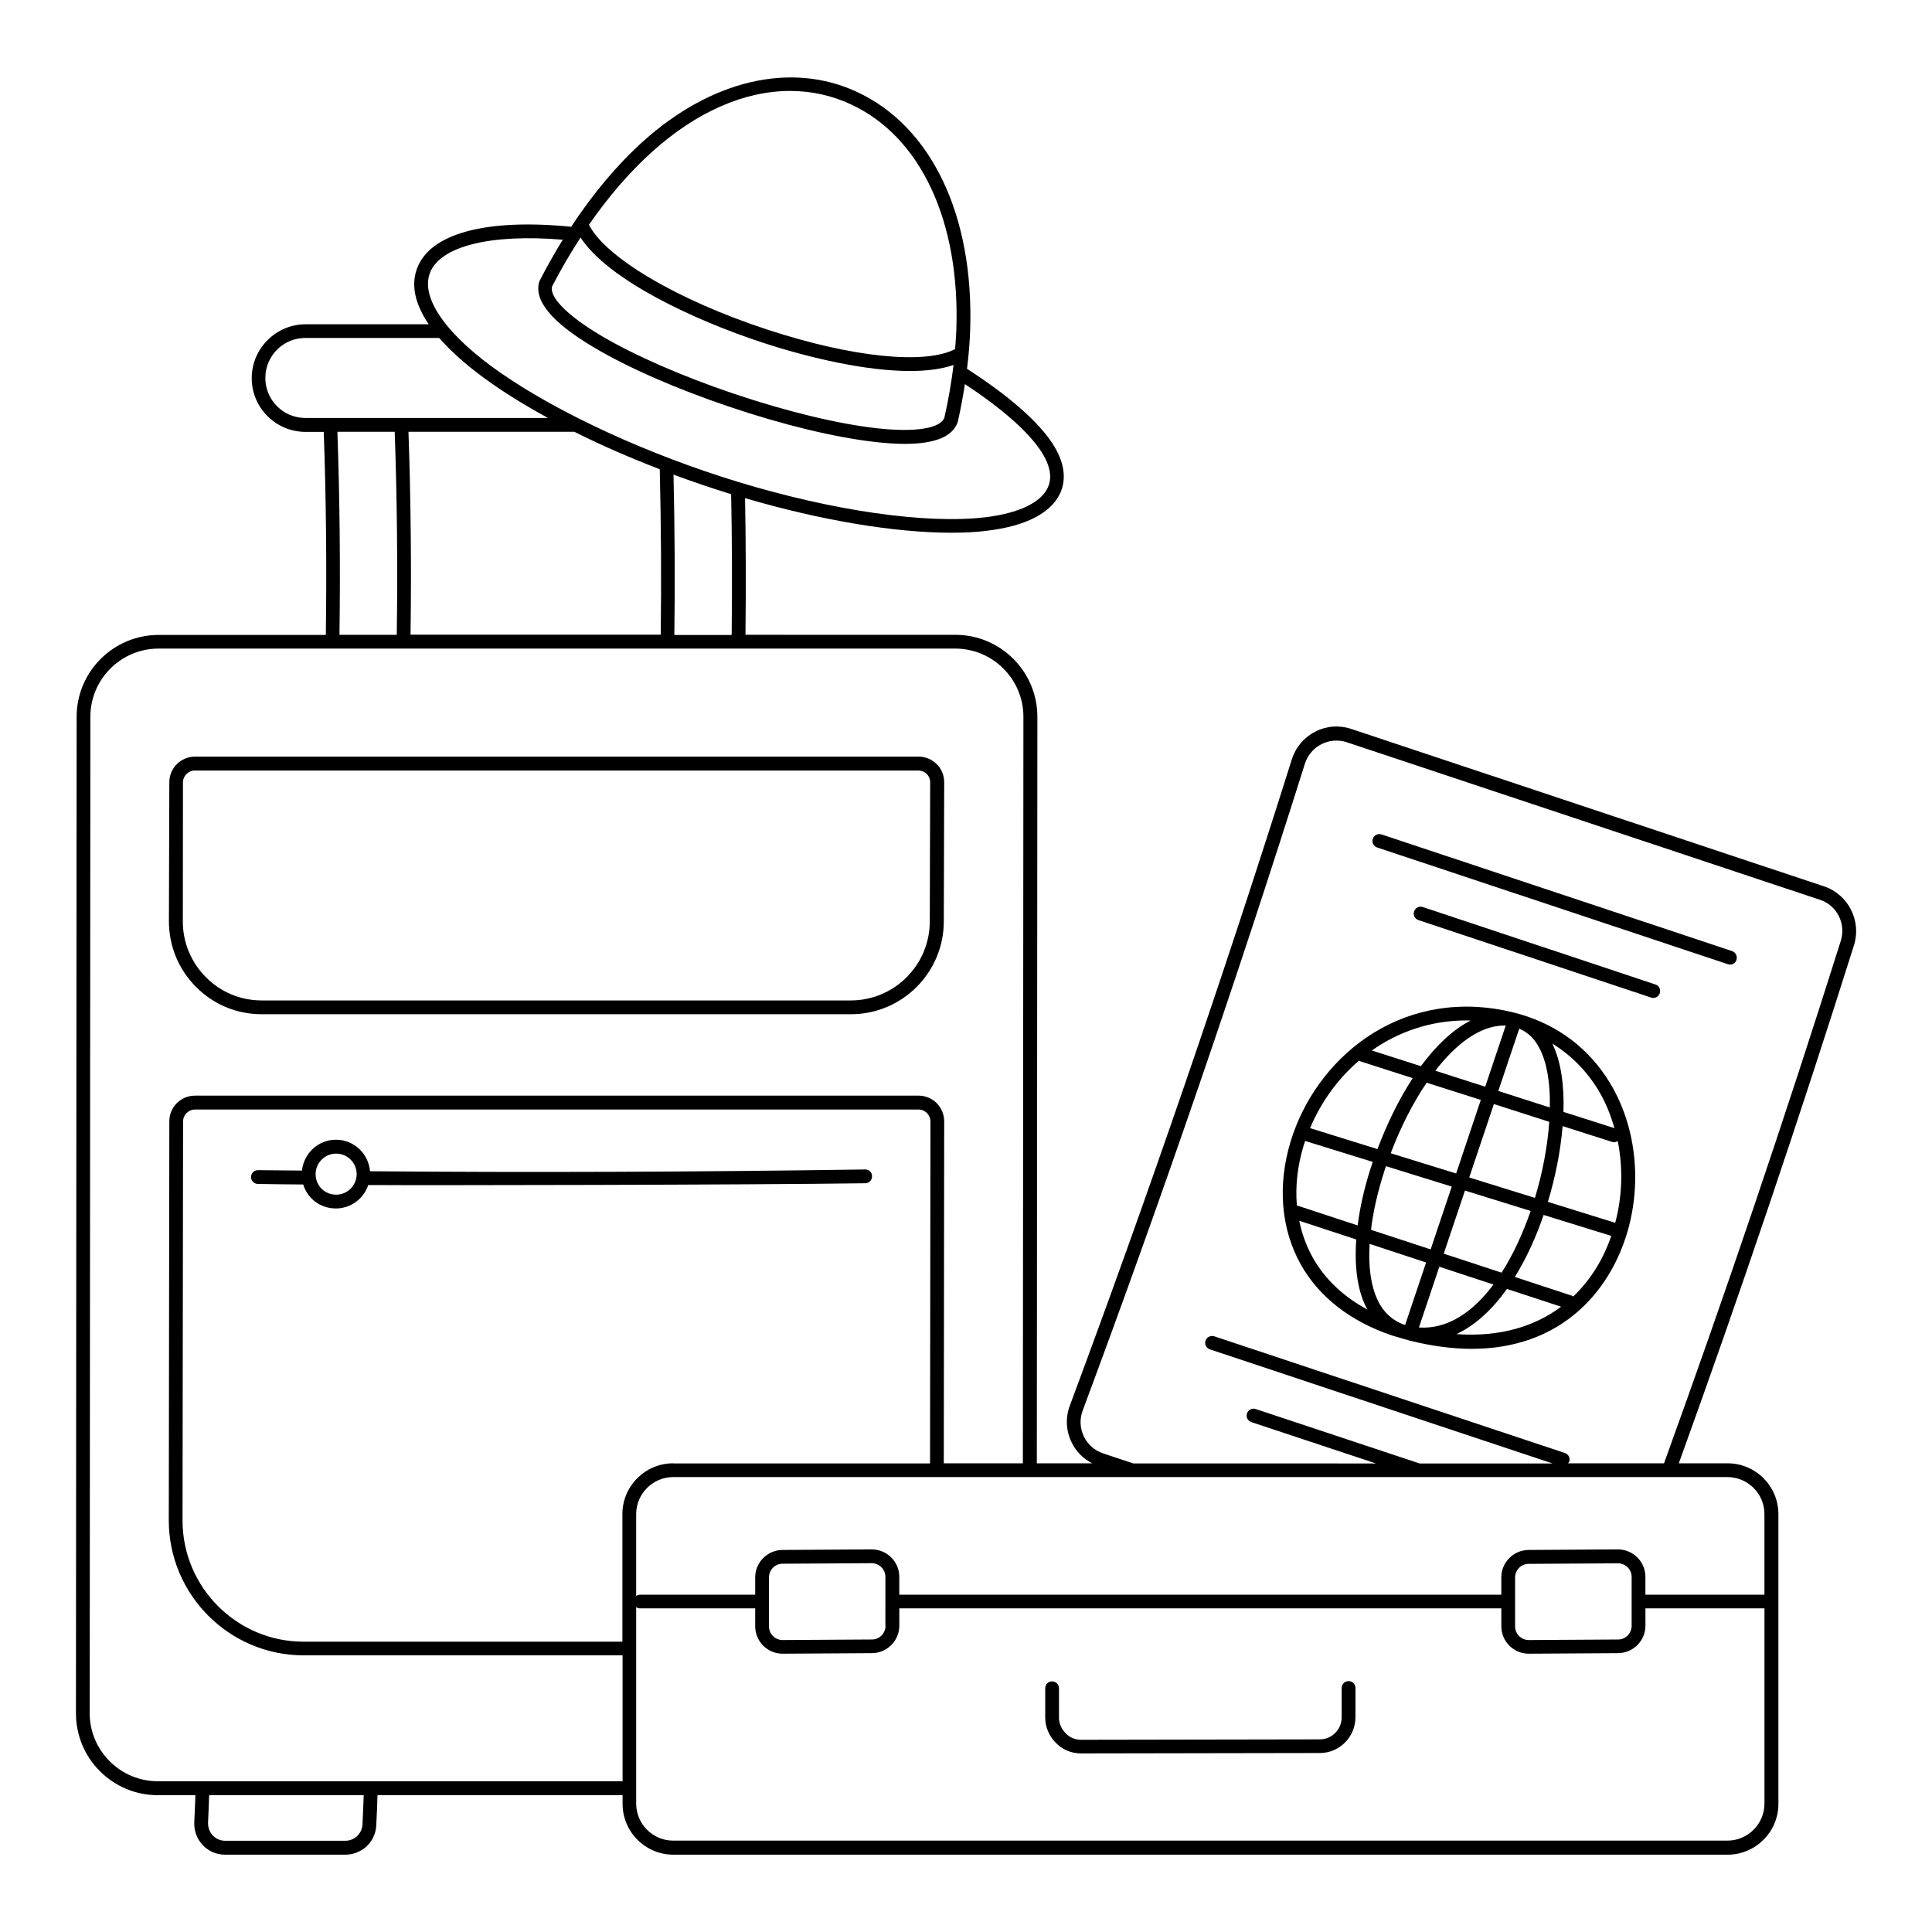
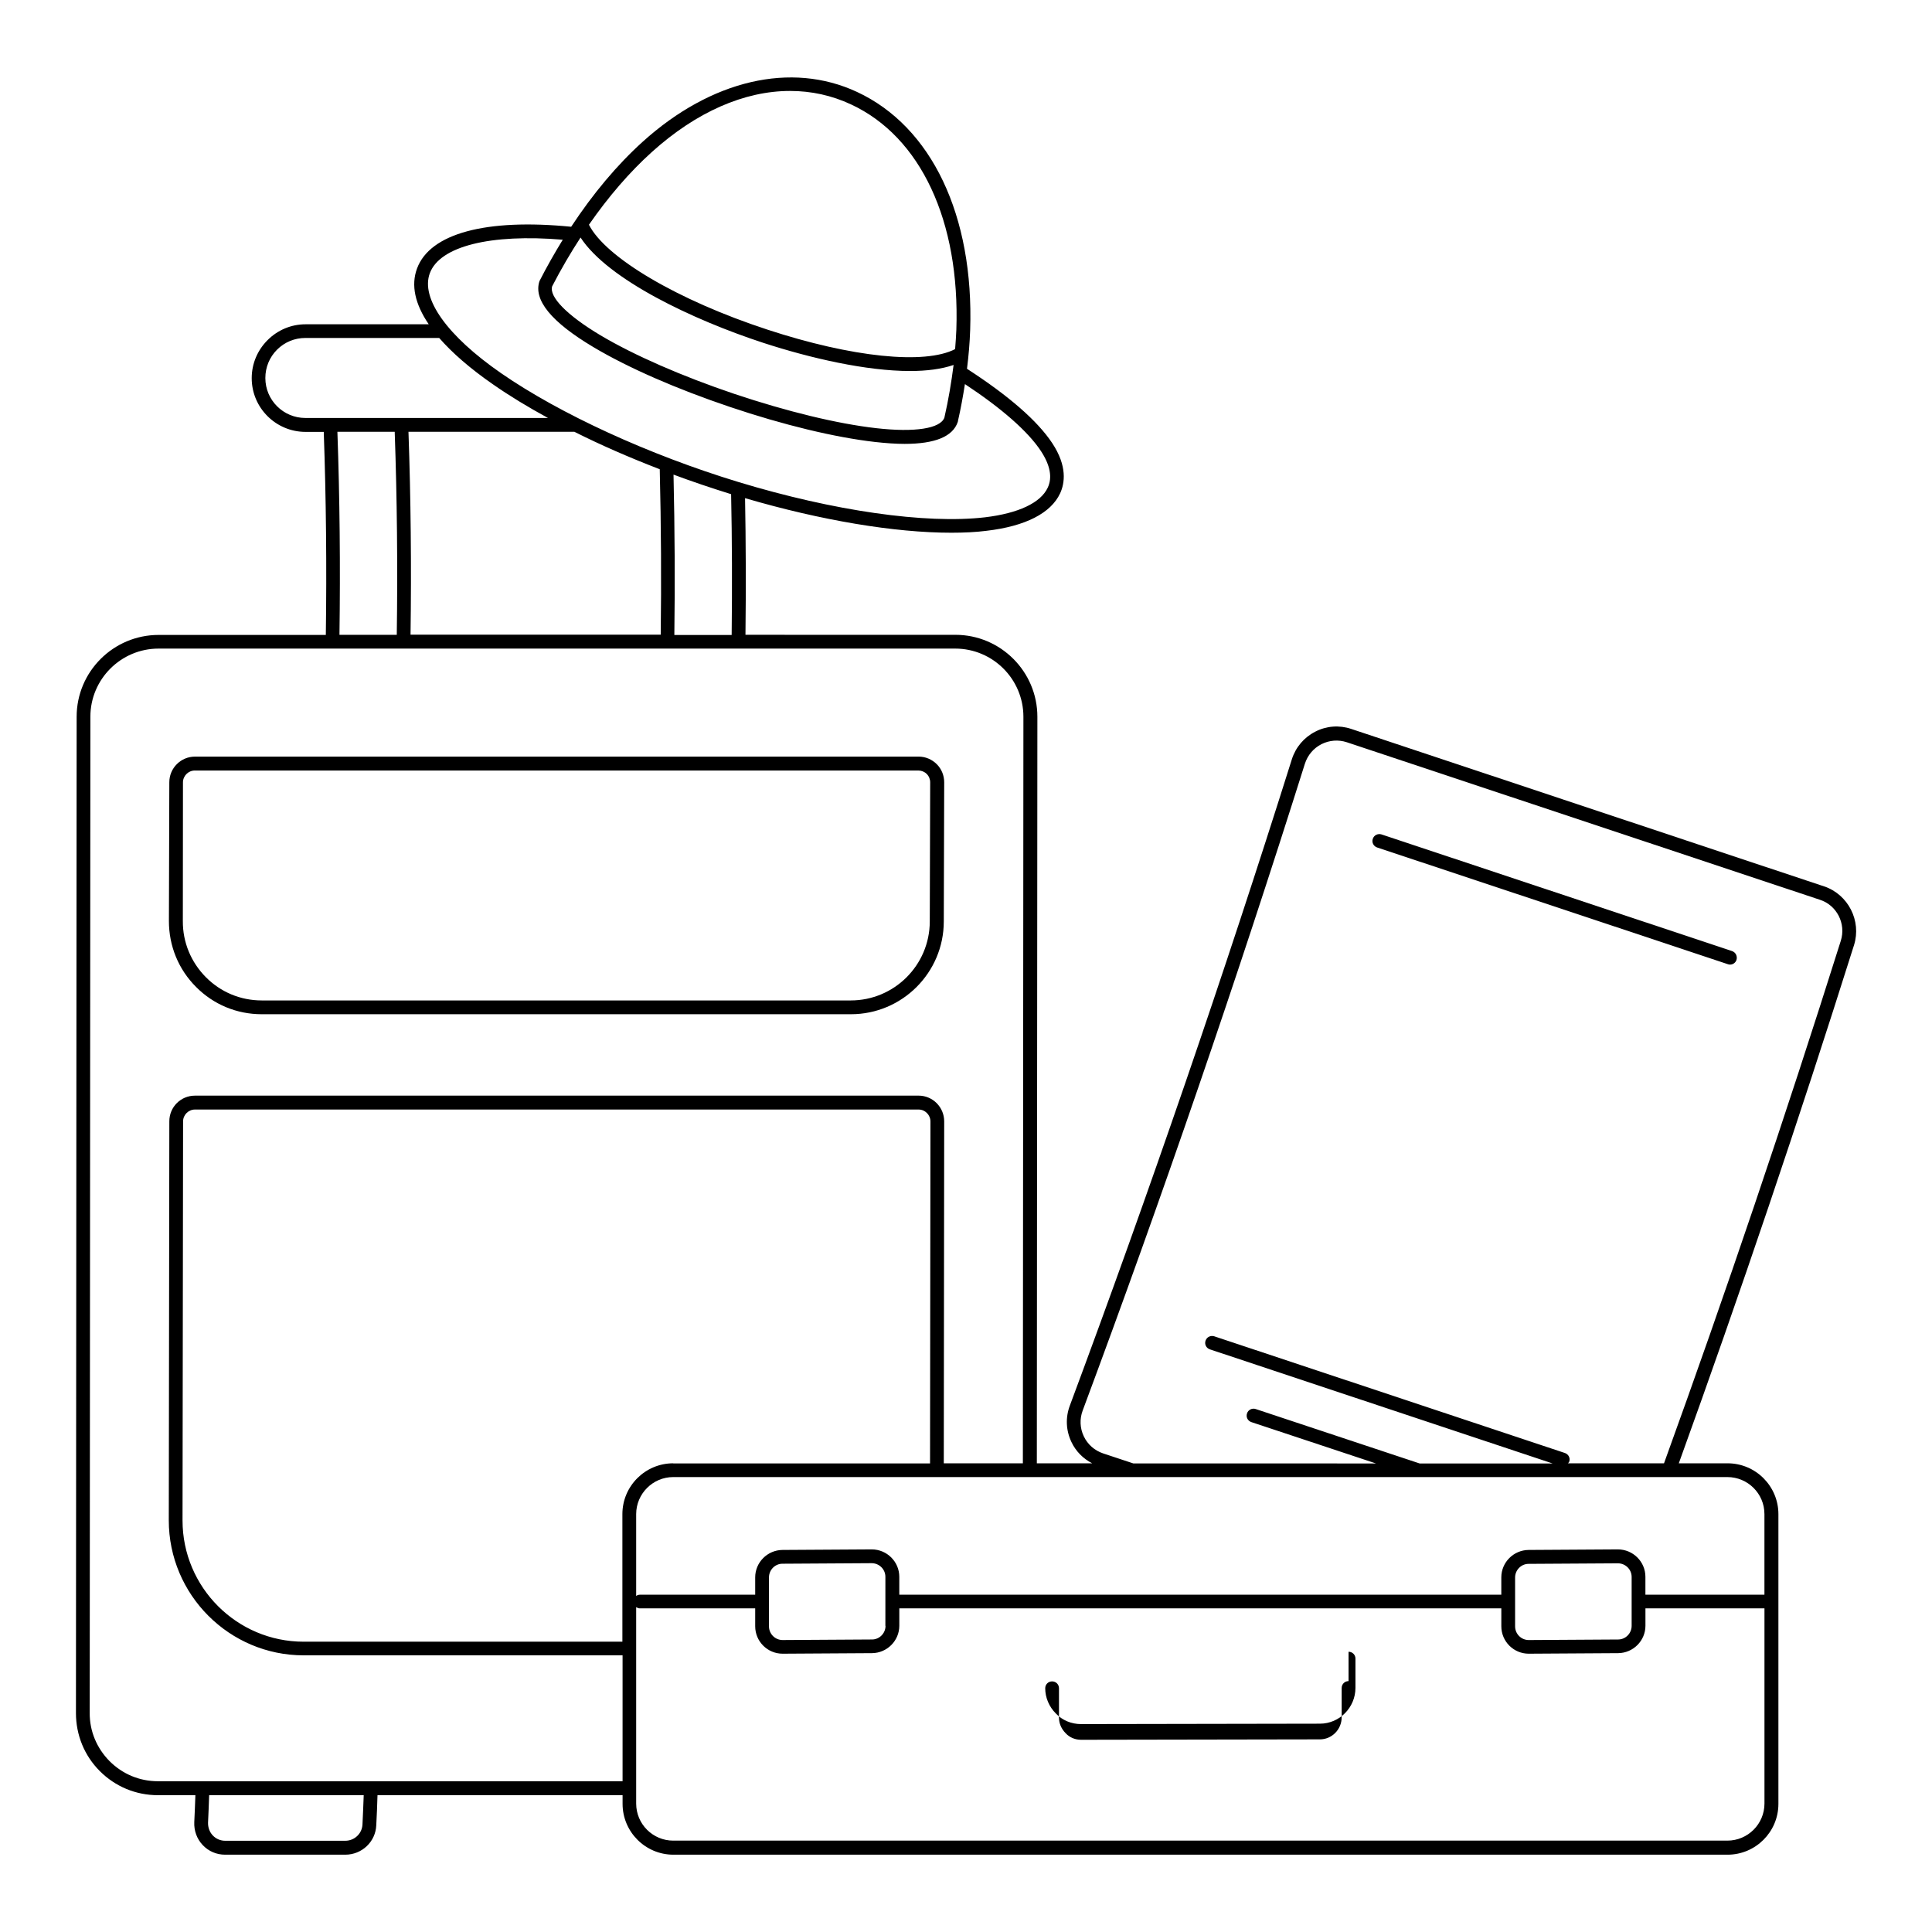
<svg xmlns="http://www.w3.org/2000/svg" fill="#000000" width="800px" height="800px" version="1.1" viewBox="144 144 512 512">
  <g>
    <path d="m627.41 378.9-125.33-41.73c-3.176-1.059-6.57-0.805-9.527 0.73-2.992 1.535-5.184 4.125-6.207 7.34-17.961 57.062-37.75 114.67-58.812 171.22-1.203 3.176-1.059 6.609 0.402 9.676 1.168 2.484 3.102 4.418 5.512 5.66h-14.676l0.145-197.84c0-11.973-9.746-21.723-21.723-21.723l-55.637-0.004c0.145-12.34 0.109-24.496-0.109-36.215 20.152 5.914 39.684 9.164 54.652 9.164 3.359 0 6.5-0.145 9.348-0.512 10.297-1.203 17.051-4.672 19.496-9.93 1.242-2.703 1.934-7.191-2.082-13.289-3.906-5.914-11.535-12.559-22.598-19.715 0.438-3.504 0.73-6.938 0.84-10.258 1.023-30.301-10.188-53.922-30.008-63.121-17.418-8.109-38.633-3.18-56.777 13.211-6.789 6.133-13.18 13.762-18.949 22.527-22.527-2.227-37.422 1.754-40.852 11.062-1.645 4.418-0.547 9.418 3.102 14.785h-32.637c-3.797 0-7.375 1.496-10.078 4.199-2.703 2.703-4.199 6.281-4.199 10.078 0 7.848 6.391 14.238 14.273 14.238h4.82c0.621 17.598 0.805 35.668 0.547 53.812l-44.312-0.004c-11.973 0-21.723 9.711-21.723 21.688l-0.184 264.03c0 5.805 2.227 11.281 6.316 15.371 4.125 4.125 9.566 6.391 15.406 6.391h9.93c-0.074 2.371-0.184 4.746-0.293 7.117-0.109 2.301 0.695 4.492 2.262 6.133 1.57 1.645 3.652 2.519 5.914 2.519h31.836c4.418 0 8.031-3.434 8.215-7.777 0.145-2.629 0.254-5.332 0.328-7.996h64.949v2.301c0 7.41 6.023 13.473 13.473 13.473h279.36c7.41 0 13.473-6.023 13.473-13.473v-76.777c0-7.41-6.023-13.473-13.473-13.473h-12.922c16.172-44.723 31.797-90.906 46.438-137.34 2.004-6.426-1.535-13.398-7.926-15.551zm-304.7-66.664c0.184-13.617 0.109-27.891-0.219-42.457 5 1.863 10.113 3.578 15.262 5.184 0.254 12.047 0.293 24.57 0.145 37.312l-15.188-0.004zm-69.914 0c0.254-18.07 0.074-36.145-0.547-53.812h43.957c7.047 3.543 14.676 6.863 22.637 9.93 0.363 15.078 0.438 29.828 0.254 43.848l-66.301-0.004zm141.47-57.539c-1.094 2.883-7.812 3.941-18.07 2.773-10.297-1.168-23.656-4.418-37.602-9.09-13.945-4.711-26.543-10.223-35.449-15.516-8.945-5.332-13.691-10.258-12.812-12.996 2.336-4.527 4.856-8.836 7.519-12.922 7.301 11.207 29.973 21.867 48.371 27.891 12.633 4.125 27.418 7.484 38.953 7.484 4.418 0 8.359-0.512 11.535-1.605-0.582 4.527-1.348 9.199-2.445 13.98zm-77.504-70.422c11.828-10.66 24.535-16.172 36.617-16.172 5.586 0 11.027 1.168 16.172 3.578 18.438 8.578 28.879 30.887 27.891 59.691-0.074 1.68-0.184 3.434-0.328 5.148-8.066 4.16-27.344 2.191-49.797-5.184-23.73-7.777-42.824-19.059-47.242-27.781 5.148-7.418 10.773-13.953 16.688-19.281zm-58.852 32.125c2.664-7.156 16.062-10.477 35.23-8.871-2.152 3.504-4.234 7.156-6.168 10.953-1.68 5 3.141 10.879 14.312 17.523 9.129 5.441 21.977 11.062 36.18 15.844 14.164 4.781 27.82 8.066 38.371 9.273 2.922 0.328 5.551 0.512 7.887 0.512 8.066 0 12.777-1.934 14.094-5.805 0.035-0.074 0.035-0.109 0.035-0.184 0.766-3.359 1.352-6.609 1.863-9.855 9.746 6.426 16.719 12.559 20.117 17.707 2.484 3.762 3.102 7.047 1.824 9.746-1.863 4.016-7.777 6.789-16.609 7.848-15.699 1.824-40.121-1.68-65.348-9.348-23.766-7.231-47.277-18.035-62.902-28.84-14.324-9.926-21.371-19.82-18.887-26.504zm-43.59 27.785c0-2.848 1.094-5.512 3.102-7.519 2.008-2.008 4.672-3.102 7.519-3.102h35.449c3.469 3.981 8.25 8.141 14.273 12.305 4.344 3.031 9.273 6.023 14.566 8.906l-64.289-0.004c-5.875 0-10.621-4.746-10.621-10.586zm19.094 14.238h15.188c0.621 17.668 0.805 35.742 0.547 53.812h-15.188c0.254-18.145 0.074-36.219-0.547-53.812zm6.644 369.09c-0.109 2.41-2.117 4.309-4.562 4.309h-31.836c-1.242 0-2.41-0.512-3.25-1.387-0.875-0.914-1.312-2.152-1.277-3.434 0.109-2.41 0.219-4.856 0.293-7.266h40.961c-0.109 2.559-0.184 5.148-0.328 7.777zm-54.215-11.465c-4.856 0-9.383-1.898-12.812-5.332-3.394-3.434-5.293-7.957-5.258-12.777l0.18-264.02c0-9.93 8.105-18.035 18.07-18.035h211.12c9.965 0 18.07 8.105 18.07 18.07l-0.145 197.84h-20.957l0.109-90.613c0-3.762-3.031-6.828-6.789-6.828l-191.77 0.004c-3.762 0-6.789 3.031-6.789 6.789l-0.145 105.76c0 19.715 16.027 35.777 35.742 35.777h84.516v33.367zm136.57-84.258c-7.41 0-13.473 6.023-13.473 13.473v33.805h-84.477c-17.707 0-32.09-14.422-32.09-32.129l0.145-105.76c0-1.715 1.422-3.141 3.141-3.141h191.78c1.715 0 3.141 1.422 3.141 3.176l-0.109 90.613h-68.055zm279.36 99.996h-279.36c-5.402 0-9.82-4.383-9.82-9.82v-52.059c0.293 0.184 0.586 0.328 0.949 0.328h30.594v4.746c0 4.016 3.25 7.266 7.266 7.266l23.695-0.145c3.981-0.035 7.231-3.285 7.231-7.266v-4.602h159.54v4.746c0 4.016 3.25 7.266 7.266 7.266l23.695-0.145c3.981-0.035 7.231-3.285 7.231-7.266v-4.602h31.543v51.73c-0.008 5.438-4.426 9.82-9.828 9.82zm-223.1-56.918c0 1.973-1.605 3.613-3.578 3.613l-23.695 0.145c-2.008 0-3.613-1.645-3.613-3.613v-12.996c0-1.973 1.605-3.613 3.578-3.613l23.621-0.145c2.008 0 3.652 1.605 3.652 3.613l-0.004 12.996zm197.73-6.496v0.074 0.074 6.352c0 1.973-1.605 3.613-3.578 3.613l-23.695 0.145c-2.008 0-3.613-1.645-3.613-3.613v-6.5-0.074-0.074-6.316c0-1.973 1.605-3.613 3.578-3.613l23.656-0.145c2.008 0 3.652 1.605 3.652 3.613zm35.191-23.148v21.395h-31.543v-4.746c0-4.016-3.285-7.266-7.301-7.266l-23.656 0.145c-3.981 0.035-7.231 3.285-7.231 7.266v4.602h-159.54v-4.746c0-4.016-3.285-7.266-7.301-7.266l-23.656 0.145c-3.981 0.035-7.231 3.285-7.231 7.266v4.602h-30.594c-0.363 0-0.695 0.145-0.949 0.328v-21.688c0-5.402 4.418-9.82 9.82-9.82h279.36c5.402 0 9.82 4.383 9.82 9.785zm20.227-151.87c-14.75 46.805-30.52 93.387-46.84 138.44h-25.445c0.109-0.145 0.254-0.254 0.328-0.438 0.328-0.949-0.184-1.973-1.168-2.301l-92.914-30.922c-0.949-0.293-1.973 0.184-2.301 1.168-0.328 0.949 0.184 1.973 1.168 2.301l90.797 30.23h-35.23l-43.445-14.422c-0.949-0.328-2.008 0.219-2.301 1.168-0.328 0.949 0.184 1.973 1.168 2.301l33.004 10.953-64.289-0.004-8.031-2.664c-2.262-0.766-4.09-2.371-5.109-4.527-1.023-2.152-1.133-4.562-0.293-6.828 21.102-56.625 40.891-114.3 58.887-171.41 0.73-2.262 2.262-4.09 4.383-5.184 2.117-1.059 4.492-1.242 6.719-0.512l125.33 41.73c4.523 1.426 7.043 6.352 5.582 10.918z" />
    <path d="m603.02 396.05-92.914-30.922c-0.949-0.293-1.973 0.184-2.301 1.168-0.328 0.949 0.184 1.973 1.168 2.301l92.914 30.922c0.184 0.074 0.402 0.109 0.586 0.109 0.766 0 1.461-0.473 1.715-1.242 0.293-0.984-0.219-2.008-1.168-2.336z" />
-     <path d="m582.68 404.89-61.625-20.516c-0.949-0.328-1.973 0.184-2.301 1.168-0.328 0.949 0.184 1.973 1.168 2.301l61.625 20.516c0.184 0.074 0.402 0.109 0.586 0.109 0.766 0 1.461-0.473 1.715-1.242 0.328-0.984-0.18-2.043-1.168-2.336z" />
    <path d="m213.37 412.78h156.14c13.543 0 24.57-10.988 24.605-24.535l0.109-36.91c0-1.824-0.695-3.543-1.973-4.82-1.277-1.277-2.992-2.008-4.82-2.008l-191.77 0.004c-3.723 0-6.789 3.031-6.789 6.789l-0.109 36.801c0 6.57 2.519 12.777 7.191 17.449 4.637 4.676 10.805 7.231 17.414 7.231zm-20.883-61.445c0-1.715 1.422-3.141 3.141-3.141h191.74c0.84 0 1.645 0.328 2.227 0.914 0.586 0.586 0.914 1.387 0.914 2.227l-0.109 36.91c-0.035 11.535-9.418 20.883-20.957 20.883h-156.07c-5.621 0-10.879-2.191-14.82-6.168-3.941-3.981-6.133-9.238-6.098-14.859z" />
-     <path d="m501.38 589.51c-1.023 0-1.824 0.805-1.824 1.824v7.777c0 3.211-2.594 5.84-5.769 5.84l-63.305 0.109c-1.57 0-3.031-0.621-4.051-1.715-1.168-1.168-1.789-2.629-1.789-4.16v-7.777c0-1.023-0.805-1.824-1.824-1.824-1.023 0-1.824 0.805-1.824 1.824v7.777c0 2.484 1.023 4.891 2.812 6.68 1.68 1.789 4.09 2.812 6.68 2.812l63.305-0.109c5.184 0 9.418-4.269 9.418-9.492v-7.777c-0.004-0.988-0.809-1.789-1.828-1.789z" />
-     <path d="m373.31 453.92c-44.395 0.656-88.496 0.84-131.25 0.473-0.402-4.672-4.269-8.359-9.016-8.359-4.711 0-8.543 3.613-9.016 8.18-3.871-0.035-7.738-0.074-11.645-0.109-1.059 0-1.824 0.805-1.863 1.789 0 1.023 0.805 1.824 1.789 1.863 4.016 0.074 8.031 0.109 12.047 0.145 1.133 3.723 4.527 6.352 8.652 6.352 3.981 0 7.375-2.594 8.578-6.207 14.492 0.109 102.22-0.035 131.72-0.473 1.023 0 1.824-0.84 1.789-1.863 0.035-0.988-0.77-1.789-1.789-1.789zm-140.23 6.68c-3.066 0-5.441-2.41-5.441-5.441 0-2.992 2.445-5.441 5.441-5.441 2.992 0 5.441 2.445 5.441 5.441-0.004 2.996-2.449 5.441-5.441 5.441z" />
-     <path d="m546.83 412.78c-0.293-0.109-3.102-0.805-4.234-1.023-28.512-5.551-50.016 13.254-56.551 34.684-3.543 11.645-2.594 23.219 2.664 32.637 4.856 8.652 13.254 15.188 24.312 18.875 0.512 0.184 4.672 1.352 4.672 1.352 5.914 1.461 11.355 2.152 16.32 2.152 23.438 0 36.582-14.934 41.289-31.066 3.906-13.473 2.152-28.258-4.711-39.5-5.469-8.984-13.609-15.152-23.762-18.109zm20.629 19.934c1.934 3.141 3.359 6.644 4.383 10.258l-13.508-4.309c0.219-6.938-0.621-13.324-2.957-18.109 4.891 3.031 8.977 7.121 12.082 12.16zm-57.648 57.172c-2.336-3.871-3.25-9.492-2.848-16.246l14.969 4.93-5.551 16.539c-0.219-0.074-0.438-0.109-0.656-0.184-2.445-0.988-4.453-2.633-5.914-5.039zm-20.297-42.426c0.109-0.363 0.254-0.73 0.363-1.094l17.926 5.551c-0.184 0.512-0.328 0.984-0.512 1.496-1.754 5.441-2.883 10.551-3.504 15.332l-16.102-5.293c-0.434-5.109 0.148-10.516 1.828-15.992zm21.285 7.086c0.145-0.512 0.328-1.023 0.512-1.496l17.414 5.402-5.586 16.648-15.809-5.184c0.547-4.711 1.715-9.859 3.469-15.371zm31.836-38.773h0.402l-5.441 16.211-13.215-4.234c5.512-7.156 11.898-11.977 18.254-11.977zm-6.207 19.715-6.535 19.496-17.34-5.367c2.555-6.719 5.805-13.215 9.527-18.691zm-16.395 60.312 5.402-16.102 14.348 4.711c-5.363 7.191-12.047 11.898-19.75 11.391zm6.574-19.57 5.621-16.719 17.414 5.402c-2.008 5.769-4.562 11.465-7.703 16.355zm6.754-20.188 6.535-19.457 14.676 4.711c-0.473 6.754-1.898 13.91-3.797 20.152zm7.703-22.93 5.551-16.5c1.715 0.73 3.25 1.898 4.418 3.613 2.773 3.981 3.832 10.258 3.688 17.27zm-8.398-18.691c0.363 0 0.695 0.035 1.059 0.035-4.781 2.445-9.199 6.719-13.18 12.086l-12.996-4.16c6.973-4.894 15.48-7.961 25.117-7.961zm-28.477 10.625c0.145 0.109 0.254 0.184 0.438 0.254l13.762 4.418c-3.688 5.621-6.828 12.121-9.348 18.801l-17.852-5.551c2.816-6.75 7.234-12.992 13-17.922zm-12.301 52.207c-1.68-3.031-2.883-6.316-3.578-9.746l15.113 4.965c-0.547 7.594 0.402 13.984 2.957 18.582-6.352-3.434-11.316-8.105-14.492-13.801zm38.074 20.297c5.109-2.371 9.602-6.644 13.398-11.973l14.348 4.711c-6.824 5.109-15.988 8.102-27.746 7.262zm30.961-9.965c-0.109-0.074-0.219-0.145-0.363-0.219l-15.113-4.965c3.102-5 5.66-10.66 7.629-16.43l17.926 5.551c-2.012 5.949-5.332 11.535-10.078 16.062zm11.133-19.531-17.852-5.551c1.934-6.352 3.359-13.363 3.906-20.078l13.145 4.199c0.184 0.074 0.363 0.074 0.547 0.074 0.328 0 0.621-0.145 0.914-0.293 1.422 7.043 1.238 14.492-0.66 21.648z" />
+     <path d="m501.38 589.51c-1.023 0-1.824 0.805-1.824 1.824v7.777c0 3.211-2.594 5.84-5.769 5.84l-63.305 0.109c-1.57 0-3.031-0.621-4.051-1.715-1.168-1.168-1.789-2.629-1.789-4.16v-7.777c0-1.023-0.805-1.824-1.824-1.824-1.023 0-1.824 0.805-1.824 1.824c0 2.484 1.023 4.891 2.812 6.68 1.68 1.789 4.09 2.812 6.68 2.812l63.305-0.109c5.184 0 9.418-4.269 9.418-9.492v-7.777c-0.004-0.988-0.809-1.789-1.828-1.789z" />
  </g>
</svg>